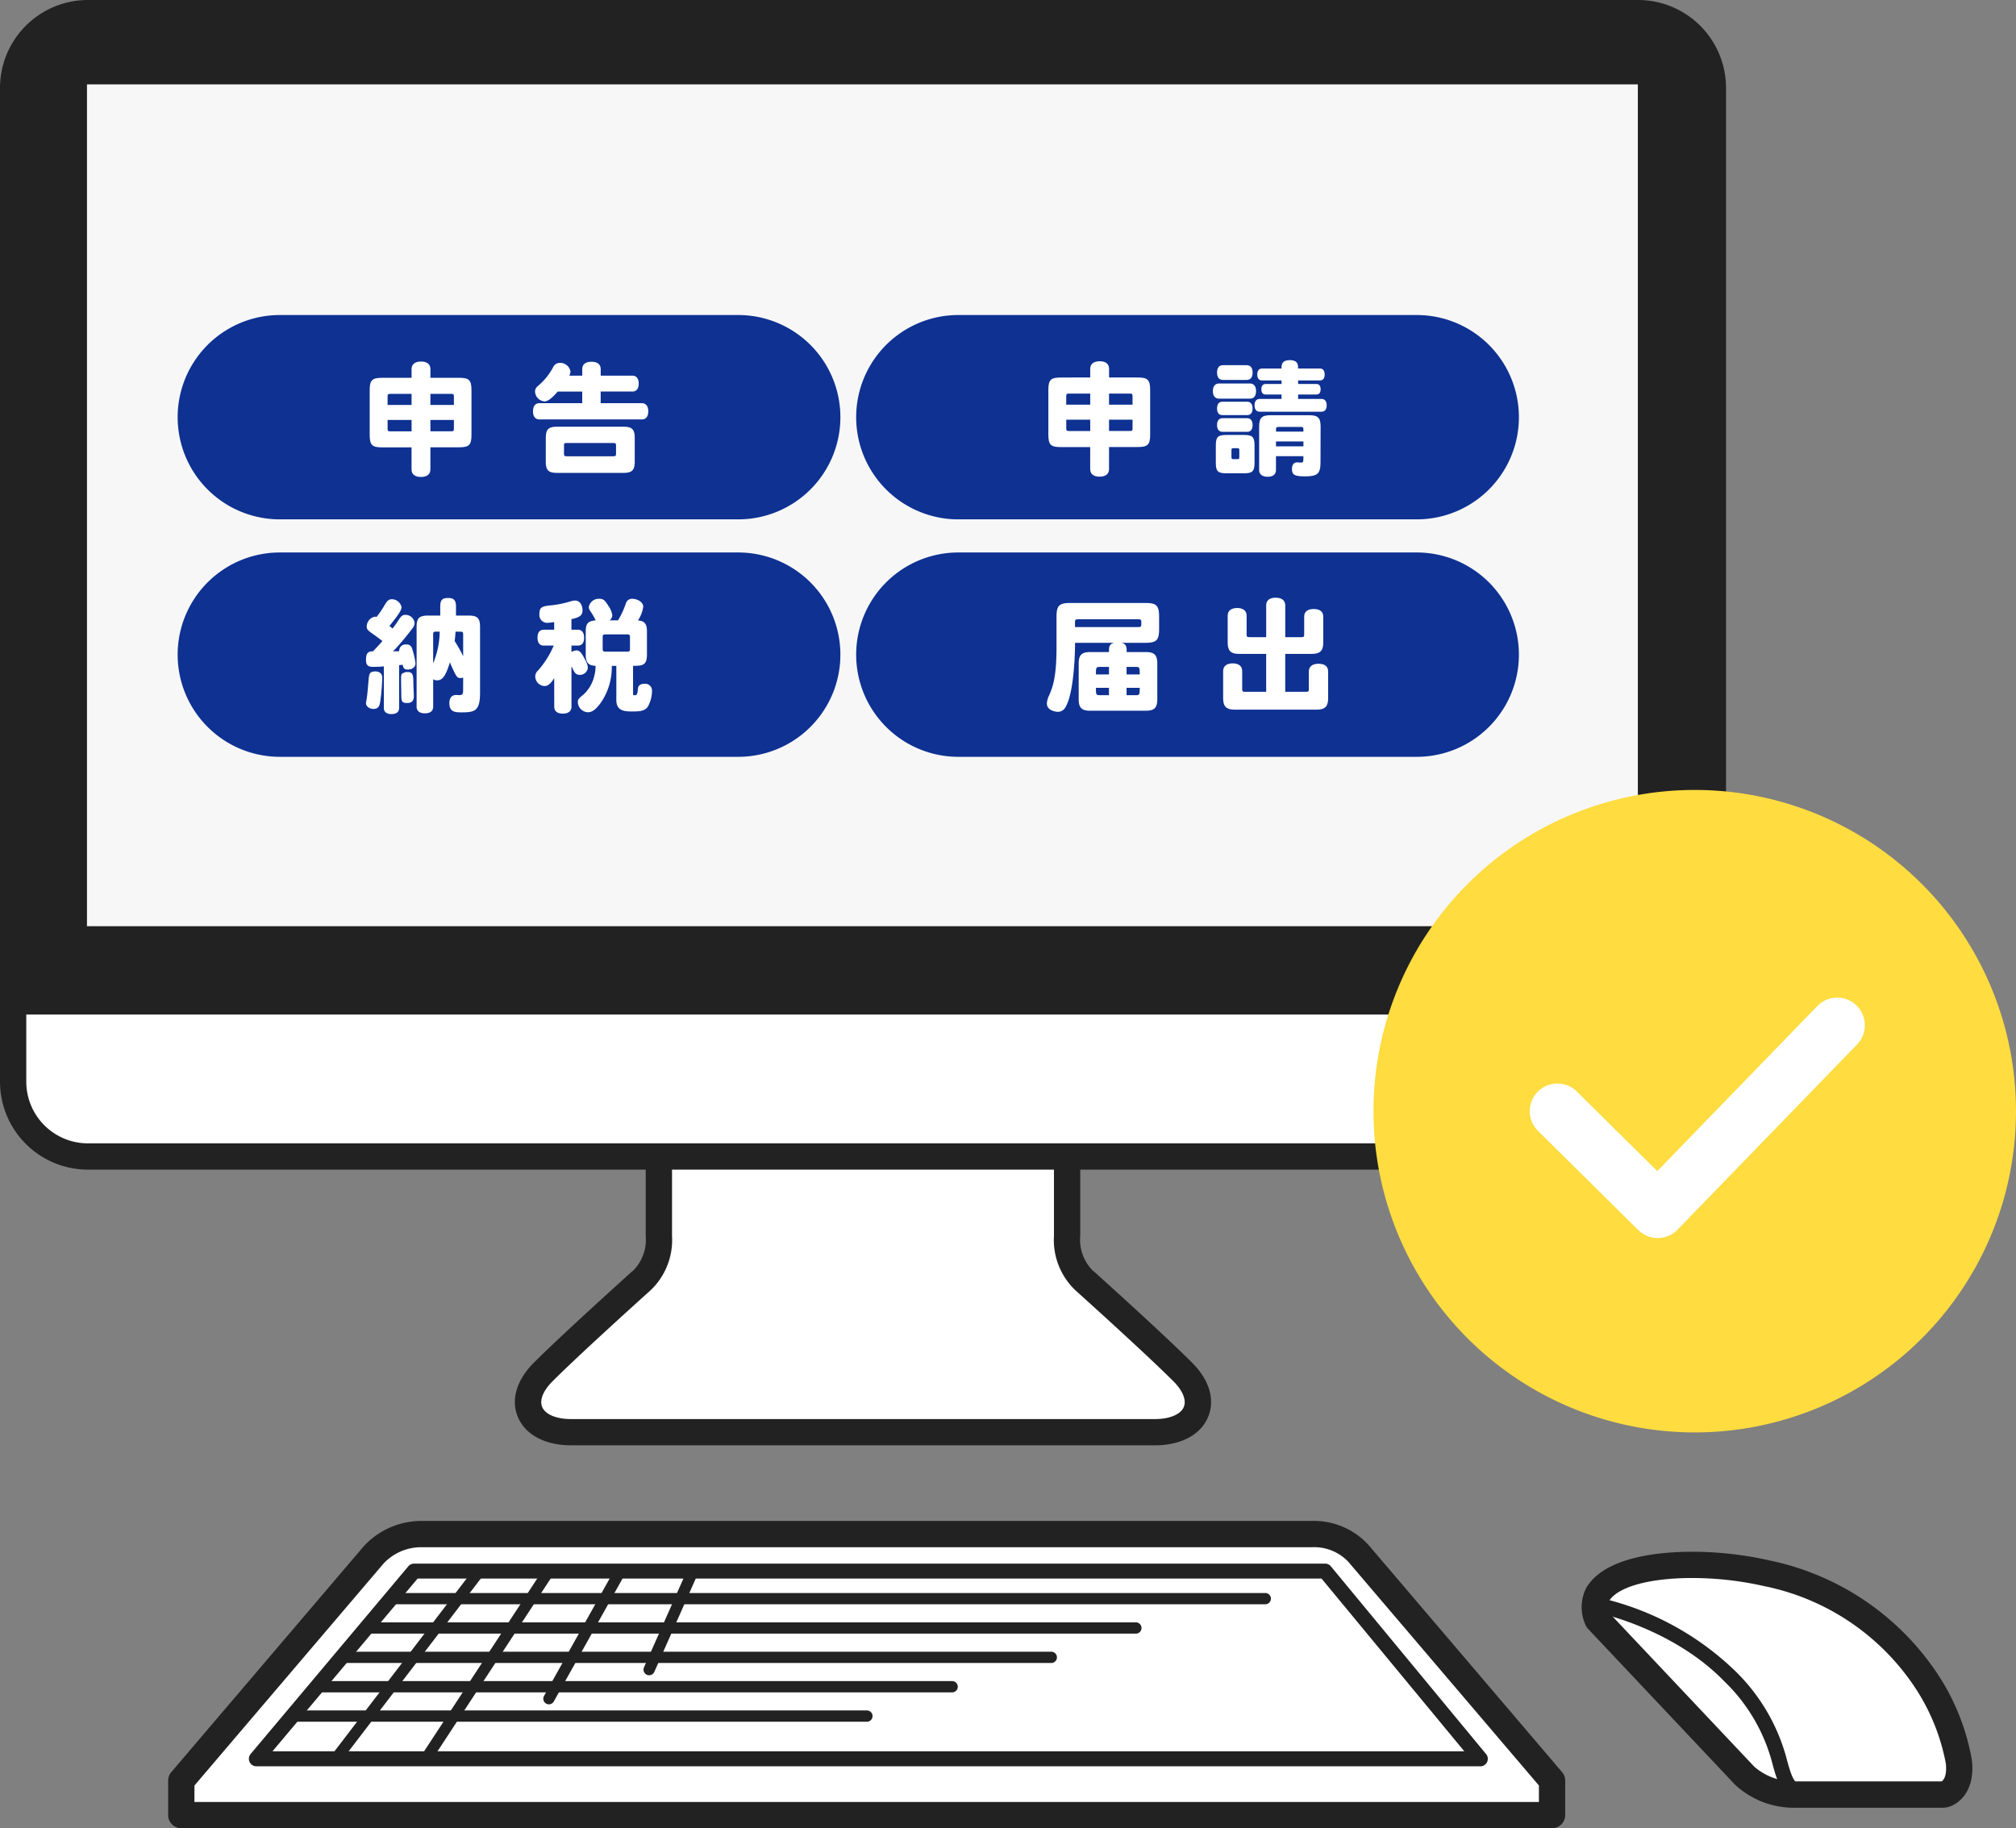
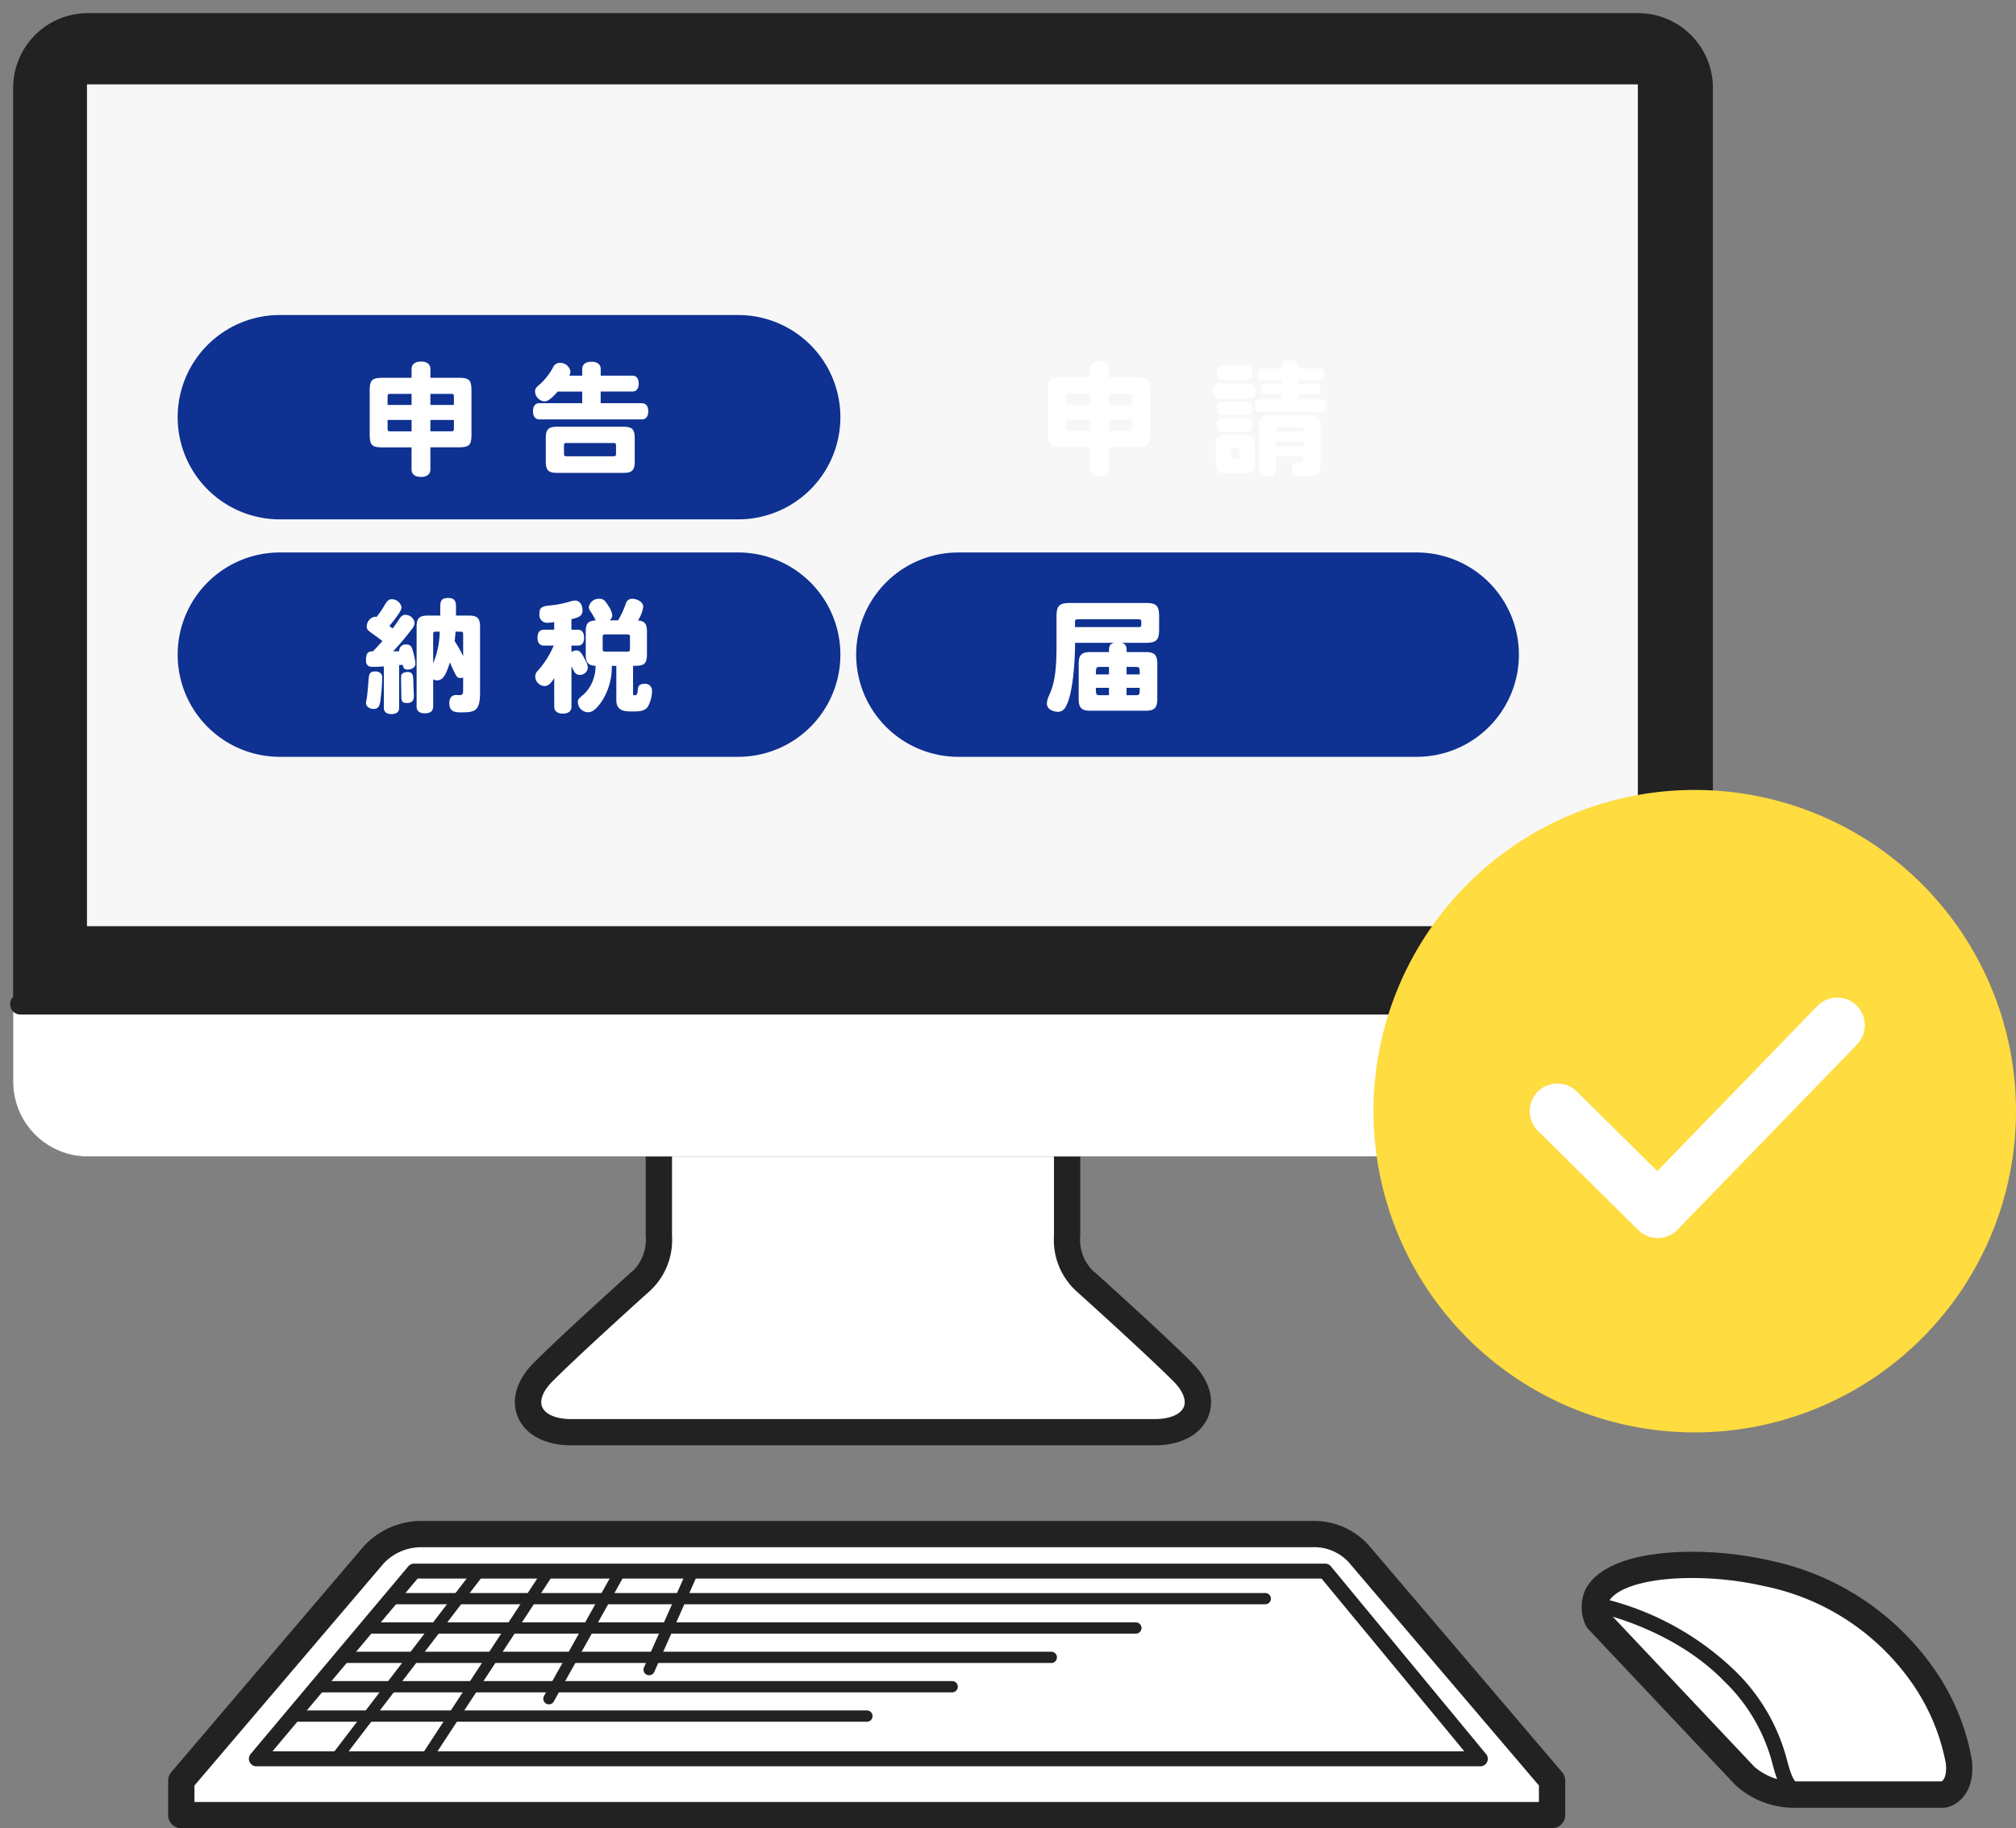
<svg xmlns="http://www.w3.org/2000/svg" width="193.52" height="175.506" viewBox="0 0 193.52 175.506">
  <rect x="0" y="0" width="193.52" height="175.506" fill="#808080" stroke="none" />
  <g id="グループ_1603" data-name="グループ 1603" transform="translate(-1354.689 -5280.029)">
    <g id="グループ_1374" data-name="グループ 1374" transform="translate(1 4299)">
      <path id="パス_9221" data-name="パス 9221" d="M138.694,218.216a5.746,5.746,0,0,0-4.591-2.036H48.572a5.745,5.745,0,0,0-4.591,2.036L25.546,239.852v4.538H157.128v-4.538Z" transform="translate(1345.546 912.115)" fill="#fff" />
      <path id="パス_9222" data-name="パス 9222" d="M156.538,243.829H24.956a1.261,1.261,0,0,1-1.261-1.261v-3.306a1.263,1.263,0,0,1,.3-.818l18.431-21.633a7.533,7.533,0,0,1,5.555-2.482h85.53a7.067,7.067,0,0,1,5.573,2.5L157.5,238.444a1.263,1.263,0,0,1,.3.818v3.306a1.261,1.261,0,0,1-1.261,1.261M26.218,241.307H155.277v-1.58l-18.133-21.283q-.035-.041-.065-.084a4.52,4.52,0,0,0-3.566-1.509H47.982a4.955,4.955,0,0,0-3.62,1.579l-18.144,21.3Z" transform="translate(1346.136 912.706)" fill="#222" />
      <path id="パス_9223" data-name="パス 9223" d="M36.129,239.415,51.264,221.4h87.451l14.9,18.019Z" transform="translate(1342.172 910.453)" fill="#fff" />
      <path id="パス_9224" data-name="パス 9224" d="M153.276,239.8H35.791a.721.721,0,0,1-.552-1.184L50.375,220.6a.721.721,0,0,1,.552-.258h87.45a.721.721,0,0,1,.556.262l14.857,17.972a.721.721,0,0,1-.514,1.227M37.338,238.357h114.4l-13.7-16.577H51.263Z" transform="translate(1342.51 910.79)" fill="#222" />
      <path id="パス_9225" data-name="パス 9225" d="M138.738,225.569H54.83a.541.541,0,0,1,0-1.081h83.908a.541.541,0,1,1,0,1.081" transform="translate(1336.383 909.467)" fill="#222" />
      <path id="パス_9226" data-name="パス 9226" d="M125.272,229.706H51.4a.541.541,0,1,1,0-1.081h73.871a.541.541,0,0,1,0,1.081" transform="translate(1337.476 908.148)" fill="#222" />
      <path id="パス_9227" data-name="パス 9227" d="M116,233.843H47.93a.541.541,0,0,1,0-1.081H116a.541.541,0,1,1,0,1.081" transform="translate(1338.582 906.829)" fill="#222" />
      <path id="パス_9228" data-name="パス 9228" d="M105.452,237.98H44.619a.54.54,0,1,1,0-1.08h60.833a.54.54,0,1,1,0,1.08" transform="translate(1339.638 905.511)" fill="#222" />
      <path id="パス_9229" data-name="パス 9229" d="M96.069,242.118H40.93a.541.541,0,0,1,0-1.081H96.069a.541.541,0,1,1,0,1.081" transform="translate(1340.813 904.191)" fill="#222" />
      <path id="パス_9230" data-name="パス 9230" d="M47.072,239.7a.54.54,0,0,1-.429-.869l13.784-18.018a.54.54,0,1,1,.858.657L47.5,239.491a.539.539,0,0,1-.43.212" transform="translate(1338.856 910.705)" fill="#222" />
      <path id="パス_9231" data-name="パス 9231" d="M59.768,239.7a.541.541,0,0,1-.452-.837l11.8-18.019a.541.541,0,0,1,.9.593l-11.8,18.018a.54.54,0,0,1-.453.245" transform="translate(1334.809 910.705)" fill="#222" />
      <path id="パス_9232" data-name="パス 9232" d="M77.093,233.937a.541.541,0,0,1-.471-.8l6.847-12.252a.541.541,0,1,1,.944.527L77.565,233.66a.54.54,0,0,1-.472.277" transform="translate(1329.286 910.705)" fill="#222" />
      <path id="パス_9233" data-name="パス 9233" d="M91.219,231.181a.54.54,0,0,1-.494-.76l4.166-9.382a.541.541,0,0,1,.988.439l-4.166,9.382a.542.542,0,0,1-.495.322" transform="translate(1324.783 910.669)" fill="#222" />
      <path id="パス_9234" data-name="パス 9234" d="M137.272,182.187c-2.793-2.793-9.31-8.649-9.31-8.649s-1.8-1.2-1.8-4.445V158.312H86.97v10.781c0,3.243-1.8,4.445-1.8,4.445s-6.517,5.856-9.31,8.649-1.321,5.766,2.673,5.766H134.6c3.994,0,5.466-2.973,2.673-5.766" transform="translate(1329.966 930.563)" fill="#fff" />
      <path id="パス_9235" data-name="パス 9235" d="M134.007,188.623H77.938c-2.484,0-4.389-1.018-5.1-2.724-.682-1.646-.124-3.54,1.531-5.2,2.785-2.784,9.092-8.455,9.359-8.7a.781.781,0,0,1,.133-.1,4.192,4.192,0,0,0,1.251-3.4V157.722a1.261,1.261,0,0,1,1.262-1.262h39.191a1.261,1.261,0,0,1,1.261,1.262V168.5a4.192,4.192,0,0,0,1.251,3.4.755.755,0,0,1,.133.1c.267.24,6.574,5.911,9.359,8.7,1.655,1.655,2.213,3.549,1.53,5.2-.706,1.706-2.611,2.724-5.095,2.724m-48.627-14.7c-.546.491-6.6,5.942-9.222,8.568-.884.884-1.252,1.8-.984,2.446.3.719,1.357,1.166,2.764,1.166h56.068c1.407,0,2.467-.447,2.764-1.166.268-.648-.1-1.562-.984-2.446-2.626-2.626-8.677-8.077-9.222-8.568a6.655,6.655,0,0,1-2.259-5.418v-9.52H87.638v9.52a6.655,6.655,0,0,1-2.259,5.418" transform="translate(1330.559 931.152)" fill="#222" />
      <path id="パス_9236" data-name="パス 9236" d="M165.014,104.4a7.176,7.176,0,0,1-7.144,7.207H9A7.176,7.176,0,0,1,1.852,104.4V9.059A7.176,7.176,0,0,1,9,1.852H157.87a7.176,7.176,0,0,1,7.144,7.207Z" transform="translate(1353.099 980.438)" fill="#222" />
      <rect id="長方形_688" data-name="長方形 688" width="148.871" height="80.814" transform="translate(1362.038 989.128)" fill="#f7f7f7" />
      <path id="パス_9237" data-name="パス 9237" d="M1.852,141.516v7.41A7.176,7.176,0,0,0,9,156.133H157.869a7.176,7.176,0,0,0,7.144-7.207v-7.41Z" transform="translate(1353.099 935.917)" fill="#fff" />
-       <path id="パス_9238" data-name="パス 9238" d="M157.279,112.282H8.406A8.447,8.447,0,0,1,0,103.813V8.469A8.447,8.447,0,0,1,8.406,0H157.279a8.447,8.447,0,0,1,8.406,8.469v95.344a8.447,8.447,0,0,1-8.406,8.469M8.406,2.523A5.922,5.922,0,0,0,2.523,8.469v95.344a5.921,5.921,0,0,0,5.883,5.946H157.279a5.921,5.921,0,0,0,5.883-5.946V8.469a5.922,5.922,0,0,0-5.883-5.946Z" transform="translate(1353.689 981.029)" fill="#222" />
      <path id="パス_9239" data-name="パス 9239" d="M164.879,142.043H2.42a.991.991,0,0,1,0-1.982H164.879a.991.991,0,1,1,0,1.982" transform="translate(1353.233 936.381)" fill="#222" />
      <path id="パス_9240" data-name="パス 9240" d="M78.841,64.009h-44a9.808,9.808,0,1,1,0-19.616h44a9.808,9.808,0,1,1,0,19.616" transform="translate(1345.71 966.878)" fill="#0e3192" />
      <path id="パス_9241" data-name="パス 9241" d="M78.841,97.472h-44a9.808,9.808,0,0,1,0-19.616h44a9.808,9.808,0,1,1,0,19.616" transform="translate(1345.71 956.21)" fill="#0e3192" />
      <path id="パス_9242" data-name="パス 9242" d="M56.115,52.508v-.839c0-.461.33-.72.909-.72s.9.259.9.72v.839H60.66c.98,0,1.205.224,1.205,1.2v4.275c0,.98-.225,1.2-1.205,1.2H57.921v2.125c0,.461-.33.721-.909.721s-.9-.26-.9-.721V59.19H53.3c-.98,0-1.205-.224-1.205-1.2V53.711c0-.98.225-1.2,1.205-1.2Zm0,2.609V54.054H54.06c-.2,0-.248.048-.248.248v.815Zm0,1.441h-2.3V57.4c0,.2.047.249.248.249h2.055Zm1.806-1.441h2.256V54.3c0-.2-.048-.248-.249-.248H57.921Zm0,1.441v1.087h2.008c.2,0,.249-.048.249-.249v-.838Z" transform="translate(1337.082 964.787)" fill="#fff" />
      <path id="パス_9243" data-name="パス 9243" d="M77.478,53.841c-.591.673-.956.945-1.276.945a.991.991,0,0,1-.9-.945c0-.236.082-.378.378-.626a5.93,5.93,0,0,0,1.345-1.689.71.71,0,0,1,.638-.437A1,1,0,0,1,78.7,51.9a.938.938,0,0,1-.107.414h1.24v-.626c0-.461.318-.708.885-.708s.886.248.886.708v.626h3.035c.39,0,.614.271.614.768s-.224.755-.614.755H81.6v1.121h3.944c.4,0,.626.283.626.78s-.225.779-.626.779H75.73c-.4,0-.625-.283-.625-.779s.213-.78.625-.78h4.1V53.841Zm-1.145,4.475c0-.85.247-1.1,1.1-1.1H83.76c.862,0,1.11.248,1.11,1.1v2.232c0,.85-.248,1.1-1.11,1.1H77.431c-.85,0-1.1-.247-1.1-1.1Zm2.007.461c-.213,0-.26.047-.26.26v.755c0,.213.047.26.26.26h4.475c.213,0,.26-.047.26-.26v-.755c0-.213-.047-.26-.26-.26Z" transform="translate(1329.748 964.777)" fill="#fff" />
      <path id="パス_9244" data-name="パス 9244" d="M53.285,90.834c-.367.035-.78.046-1.051.046-.461,0-.661-.177-.661-.638,0-.578.129-.874.661-.85.342-.342.661-.7.92-.992-.319-.236-.625-.472-.98-.72-.45-.319-.532-.425-.532-.661a.975.975,0,0,1,.78-.956,1.273,1.273,0,0,1,.165.024,9.419,9.419,0,0,0,.755-1.1c.249-.449.425-.6.709-.6a.963.963,0,0,1,.933.755c0,.3-.3.744-1.158,1.807.082.07.213.189.3.247a10.838,10.838,0,0,0,.638-.909c.2-.3.354-.4.567-.4a.894.894,0,0,1,.909.744.849.849,0,0,1-.142.461,25.09,25.09,0,0,1-1.925,2.3c.189,0,.413-.012.591-.012a.6.6,0,0,1,.661-.649.526.526,0,0,1,.579.413,6.9,6.9,0,0,1,.319,1.406c0,.342-.307.59-.744.59-.3,0-.413-.095-.484-.461-.071.012-.118.012-.343.035v4.121c0,.366-.26.578-.732.578s-.732-.212-.732-.578Zm-.154,1.085a19.88,19.88,0,0,1-.178,2.221c-.082.59-.247.779-.672.779-.378,0-.708-.249-.708-.544a2.559,2.559,0,0,1,.059-.389c.071-.4.153-1.382.178-1.748.059-.673.082-.909.649-.921.425,0,.673.224.673.6m2.988.426c.011.638.046,1.086.046,1.346,0,.461-.2.661-.649.661s-.555-.13-.555-.661c0-.248-.024-1.382-.024-1.606,0-.331.012-.437.059-.508a.826.826,0,0,1,.556-.2c.448,0,.567.189.567.968m4.781-.437a.746.746,0,0,1-.247.047c-.283,0-.366-.082-.626-.614-.142-.3-.3-.626-.4-.9-.4,1.311-.708,1.736-1.239,1.736a.662.662,0,0,1-.367-.106v2.634c0,.413-.283.638-.791.638s-.8-.224-.8-.638V87.056c0-.85.248-1.1,1.11-1.1H58.7v-.909c.011-.591.2-.78.767-.78.52,0,.732.213.744.755v.933h1.2c.862,0,1.11.249,1.11,1.1v6.293c0,1.736-.473,1.9-1.748,1.9-.6,0-1.2,0-1.2-.9,0-.473.236-.768.638-.768.071,0,.213.012.307.012.295,0,.377-.094.377-.413Zm-2.881-1.358a8.178,8.178,0,0,0,.626-3.047h-.378c-.2,0-.248.059-.248.26ZM60.168,87.5c-.012.271-.047.626-.082.909a12.462,12.462,0,0,1,.814,1.452V87.752c0-.2-.047-.248-.247-.248Z" transform="translate(1337.249 954.166)" fill="#fff" />
      <path id="パス_9245" data-name="パス 9245" d="M77.244,91.994c-.378.625-.661.768-.933.768a.932.932,0,0,1-.886-.921.771.771,0,0,1,.272-.579,8.782,8.782,0,0,0,1.5-2.385h-.956c-.39,0-.6-.271-.6-.768s.213-.755.6-.755h1v-.732a5.23,5.23,0,0,1-.685.07.745.745,0,0,1-.732-.838c0-.6.177-.744.98-.827a9.815,9.815,0,0,0,2.067-.413,1.37,1.37,0,0,1,.39-.059c.413,0,.7.39.7.934,0,.472-.26.684-1.063.85v1.015h.614c.39,0,.6.271.6.768s-.213.755-.6.755H78.9v.614a1.059,1.059,0,0,1,.461-.153c.33,0,.508.213.909,1.015a1.473,1.473,0,0,1,.2.661.752.752,0,0,1-.767.673c-.307,0-.473-.129-.65-.52a2.236,2.236,0,0,0-.153-.294v3.873c0,.424-.295.661-.826.661s-.827-.237-.827-.661Zm5.526-1.17a5.992,5.992,0,0,1-1,3.461c-.5.708-.862.992-1.3.992a1,1,0,0,1-.956-.957c0-.294.072-.354.555-.755a3.523,3.523,0,0,0,.792-1.1,4.035,4.035,0,0,0,.354-1.642c-.7-.035-.944-.318-.944-1.062V87.531c0-.779.213-1.016.956-1.075a7.948,7.948,0,0,0-.39-.7c-.213-.307-.272-.413-.272-.579a.963.963,0,0,1,1.015-.791c.367,0,.52.118.862.673a2,2,0,0,1,.378.921.689.689,0,0,1-.248.472h.8a8.324,8.324,0,0,0,.745-1.606.61.61,0,0,1,.6-.461c.567,0,1.074.354,1.074.756a3.2,3.2,0,0,1-.507,1.322c.637.047.862.33.862,1.063v2.232c-.012,1-.39,1.062-1.334,1.062v2.669c0,.13.025.154.154.154.248,0,.26-.119.319-.661.035-.283.248-.437.626-.437a.647.647,0,0,1,.72.649,3.155,3.155,0,0,1-.413,1.571c-.26.33-.6.437-1.393.437-.768,0-1.618,0-1.618-1.1V90.825ZM82.156,87.8c-.2,0-.26.059-.26.26V89.2c0,.2.059.26.26.26h2.1c.2,0,.26-.059.26-.26V88.062c0-.2-.059-.26-.26-.26Z" transform="translate(1329.645 954.127)" fill="#fff" />
-       <path id="パス_9246" data-name="パス 9246" d="M174.453,64.009h-44a9.808,9.808,0,0,1,0-19.616h44a9.808,9.808,0,1,1,0,19.616" transform="translate(1315.23 966.878)" fill="#0e3192" />
      <path id="パス_9247" data-name="パス 9247" d="M174.453,97.472h-44a9.808,9.808,0,0,1,0-19.616h44a9.808,9.808,0,0,1,0,19.616" transform="translate(1315.23 956.21)" fill="#0e3192" />
      <path id="パス_9248" data-name="パス 9248" d="M151.744,52.465v-.839c0-.461.33-.72.909-.72s.9.259.9.72v.839h2.739c.98,0,1.205.224,1.205,1.2v4.275c0,.98-.225,1.2-1.205,1.2H153.55v2.125c0,.461-.33.721-.909.721s-.9-.26-.9-.721V59.147h-2.811c-.98,0-1.205-.224-1.205-1.2V53.668c0-.98.225-1.2,1.205-1.2Zm0,2.609V54.011h-2.055c-.2,0-.248.048-.248.248v.815Zm0,1.441h-2.3v.838c0,.2.047.249.248.249h2.055Zm1.806-1.441h2.256v-.815c0-.2-.048-.248-.249-.248H153.55Zm0,1.441V57.6h2.008c.2,0,.249-.048.249-.249v-.838Z" transform="translate(1306.598 964.802)" fill="#fff" />
      <path id="パス_9249" data-name="パス 9249" d="M171.485,54.445c-.366,0-.578-.26-.578-.721s.213-.732.578-.732h2.988c.366,0,.579.26.579.732s-.213.721-.579.721Zm-.295,4.487c0-.8.2-1,1-1h1.724c.792,0,.992.2.992,1v1.688c0,.792-.2.992-.992.992h-1.724c-.8,0-1-.2-1-.992Zm.685-6.282c-.366,0-.567-.248-.567-.708s.2-.708.567-.708h2.279c.367,0,.567.248.567.708s-.2.708-.567.708Zm-.059,3.377c-.331,0-.508-.224-.508-.637s.177-.65.508-.65H174.2c.33,0,.519.236.519.65s-.189.637-.519.637Zm.012,1.606c-.33,0-.52-.236-.52-.649s.189-.661.52-.661h2.362c.342,0,.531.236.531.661s-.189.649-.531.649Zm1.051,1.57c-.154,0-.189.035-.189.189v.673c0,.153.035.189.189.189h.378c.153,0,.189-.035.189-.189v-.673c0-.154-.036-.189-.189-.189Zm4.617-7.651c0-.33,0-.8.8-.8s.791.484.791.8h2.091c.295,0,.46.2.46.579s-.165.567-.46.567H179.09v.342h1.76c.26,0,.4.177.4.508s-.142.5-.4.5h-1.76v.425h2.243c.32,0,.5.225.5.614s-.177.614-.5.614h-5.927c-.319,0-.5-.224-.5-.614s.177-.614.5-.614h2.09v-.425h-1.535c-.26,0-.4-.177-.4-.5s.142-.508.4-.508H177.5V52.7H175.63c-.294,0-.461-.2-.461-.567s.166-.579.461-.579Zm3.743,9.021c0,1.074-.283,1.335-1.488,1.335-1,0-1.252-.142-1.252-.708,0-.425.178-.638.52-.638.118,0,.235.024.354.024.224,0,.224-.095.224-.614h-2.633v1.335c0,.413-.295.638-.8.638s-.815-.224-.815-.638V57.137c0-.85.248-1.1,1.1-1.1h3.7c.85,0,1.1.248,1.1,1.1ZM179.6,57.61c0-.4,0-.449-.259-.449h-2.126c-.248,0-.248.048-.248.449Zm0,.945h-2.633v.472H179.6Z" transform="translate(1299.208 964.852)" fill="#fff" />
      <path id="パス_9250" data-name="パス 9250" d="M153.476,89.683c0-.449,0-.779.5-.886h-3.755c0,1.3-.142,5.007-.956,6.235a.808.808,0,0,1-.685.389c-.106,0-1.063-.071-1.063-.8a1.974,1.974,0,0,1,.224-.8c.307-.72.7-1.629.7-4.593V86.293c0-1.074.26-1.322,1.335-1.322h7.192c1.074,0,1.322.248,1.322,1.322v1.182c0,1.074-.248,1.322-1.335,1.322h-2.279c.5.106.5.461.5.886h1.83c.826,0,1.11.283,1.11,1.11v3.413c0,.827-.283,1.11-1.11,1.11h-5.326c-.826,0-1.11-.283-1.11-1.11V90.793c0-.826.283-1.11,1.11-1.11Zm-3.259-2.4h6.105c.26,0,.26-.059.26-.484,0-.2-.059-.26-.26-.26h-5.846c-.2,0-.26.059-.26.26Zm3.259,3.826h-.85c-.4,0-.4.071-.4.72h1.251Zm0,2.008h-1.251c0,.638,0,.708.4.708h.85Zm1.689-2.008v.72h1.263c0-.649,0-.72-.4-.72Zm0,2.008v.708h.862c.4,0,.4-.071.4-.708Z" transform="translate(1306.665 953.942)" fill="#fff" />
-       <path id="パス_9251" data-name="パス 9251" d="M176.488,88.016V84.958c0-.473.33-.732.909-.732s.921.26.921.732v3.058h1.535c.249,0,.283-.035.283-.283v-1.7c0-.46.331-.721.921-.721s.909.26.909.721v2.515c0,.768-.307,1.074-1.087,1.074h-2.562v3.637H180.3c.248,0,.283-.035.283-.283V91.311c0-.472.331-.744.933-.744s.92.272.92.744v2.574c0,.779-.307,1.087-1.074,1.087H173.43c-.768,0-1.074-.307-1.074-1.087v-2.61c0-.472.33-.744.92-.744s.909.272.909.744v1.7c0,.249.035.283.283.283h2.019V89.622h-2.621c-.768,0-1.074-.307-1.074-1.074v-2.6c0-.461.33-.732.909-.732s.909.271.909.732v1.783c0,.248.035.283.283.283Z" transform="translate(1298.745 954.18)" fill="#fff" />
      <path id="パス_9281" data-name="パス 9281" d="M30.841,61.677A30.838,30.838,0,1,1,61.679,30.839,30.841,30.841,0,0,1,30.841,61.677" transform="translate(1485.53 1056.861)" fill="#ffdc3f" />
      <path id="パス_9282" data-name="パス 9282" d="M33.936,51.855a2.654,2.654,0,0,1-1.867-.767l-9.632-9.526a2.654,2.654,0,1,1,3.733-3.774l7.726,7.64L49.258,29.581a2.654,2.654,0,0,1,3.812,3.694L35.842,51.048a2.657,2.657,0,0,1-1.878.807Z" transform="translate(1478.881 1048.024)" fill="#fff" />
      <rect id="長方形_690" data-name="長方形 690" width="61.679" height="61.677" transform="translate(1485.53 1066.618)" fill="none" />
    </g>
    <g id="グループ_1602" data-name="グループ 1602" transform="translate(-8189.639 -4262.655)">
      <path id="パス_12468" data-name="パス 12468" d="M223.962,228.131l14.13,14.984a7.033,7.033,0,0,0,4.806,1.791h14.3s1.734-.336,1.434-3.13c-.176-1.636-2.971-14.493-18.4-18.1-5.915-1.384-14.348-1.176-16.274,2.023a2.914,2.914,0,0,0,0,2.436" transform="translate(9473.723 9470.055)" fill="#fff" />
      <path id="パス_12469" data-name="パス 12469" d="M243.72,247.105a.719.719,0,0,1-.142-.014c-2.047-.409-2.452-1.846-2.922-3.51a16.812,16.812,0,0,0-4.681-8.089c-4.91-5.056-12.054-6.552-12.126-6.567a.721.721,0,1,1,.286-1.412,27.443,27.443,0,0,1,12.874,6.974,18.316,18.316,0,0,1,5.034,8.7c.482,1.71.688,2.261,1.816,2.487a.721.721,0,0,1-.14,1.428" transform="translate(9473.853 9468.578)" fill="#222" />
      <path id="パス_12470" data-name="パス 12470" d="M256.612,245.578h-14.3A8.317,8.317,0,0,1,236.6,243.4l-.014-.014-14.13-14.983a1.248,1.248,0,0,1-.226-.335,4.114,4.114,0,0,1,.063-3.618c1.8-3,7.13-3.446,10.145-3.446a33.882,33.882,0,0,1,7.5.846,25.558,25.558,0,0,1,15.674,10.308,21.686,21.686,0,0,1,3.694,8.889c.336,3.123-1.455,4.312-2.448,4.5a1.29,1.29,0,0,1-.24.023m-18.2-3.93a5.785,5.785,0,0,0,3.9,1.407h14.079c.234-.147.522-.633.4-1.734a19.893,19.893,0,0,0-3.266-7.733,22.782,22.782,0,0,0-14.167-9.277,31.3,31.3,0,0,0-6.922-.779c-4.1,0-7.157.852-7.983,2.224a1.535,1.535,0,0,0,.005,1.1Z" transform="translate(9474.313 9470.646)" fill="#222" />
    </g>
  </g>
</svg>